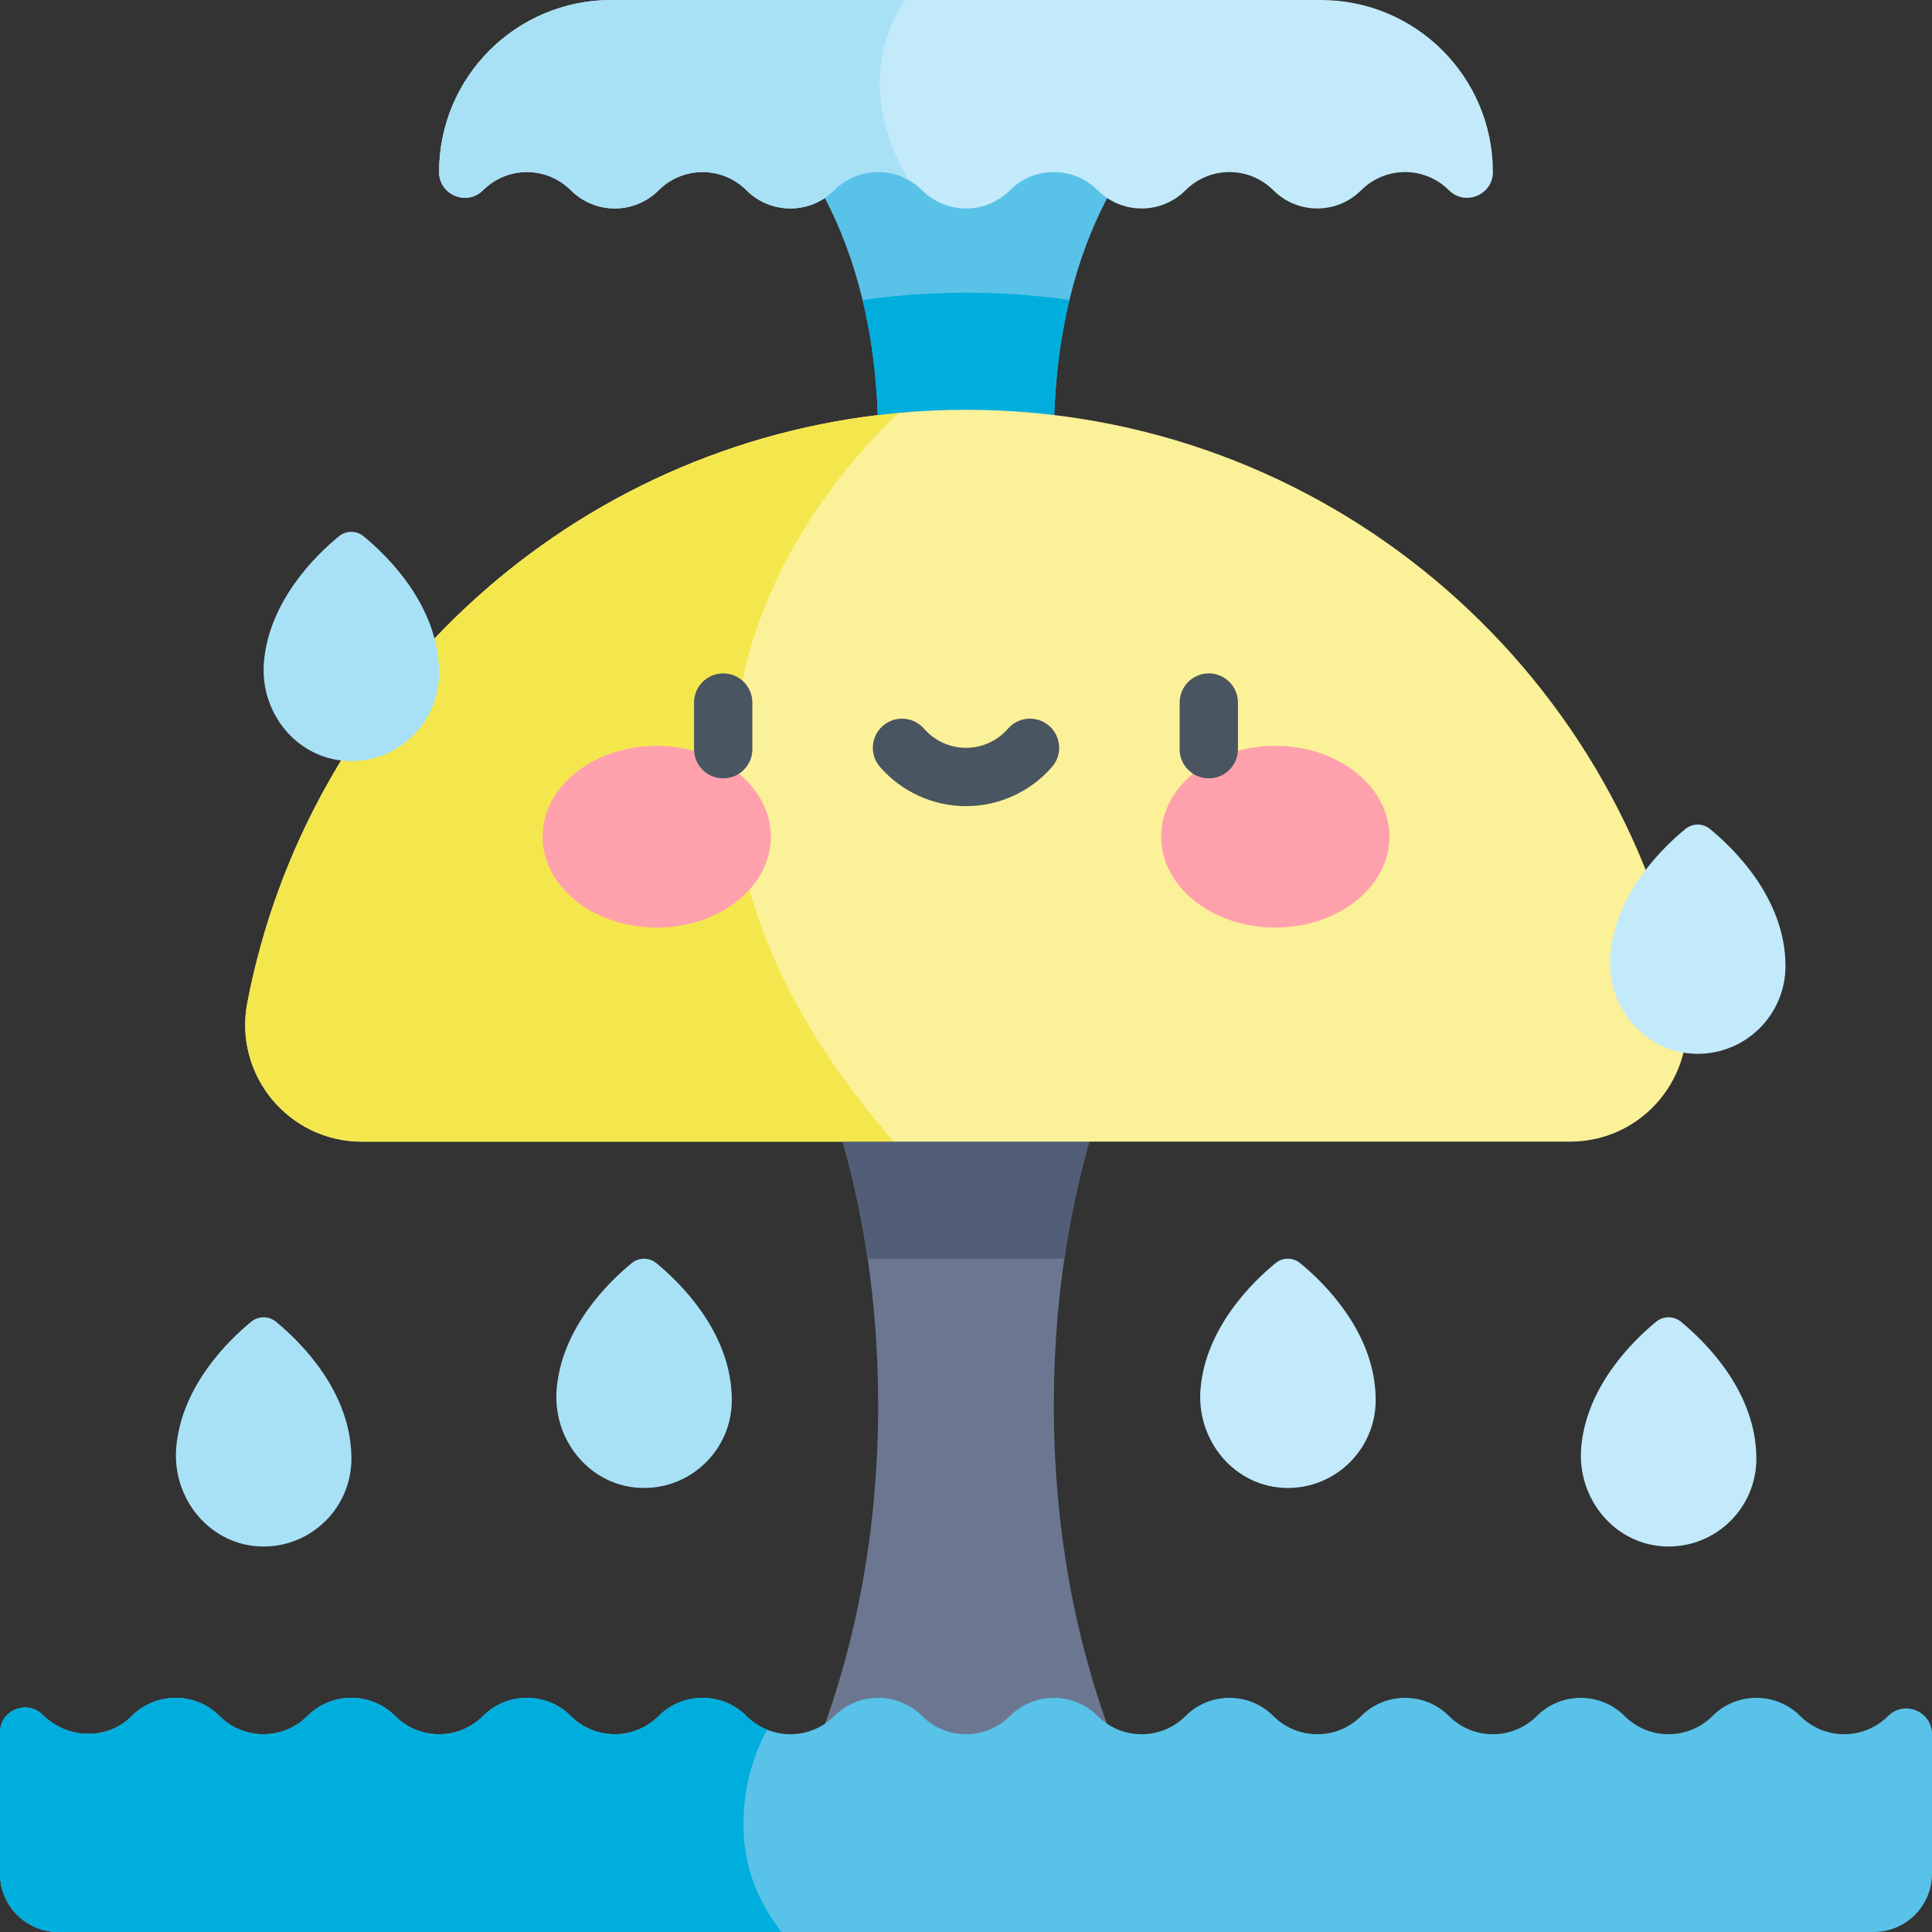
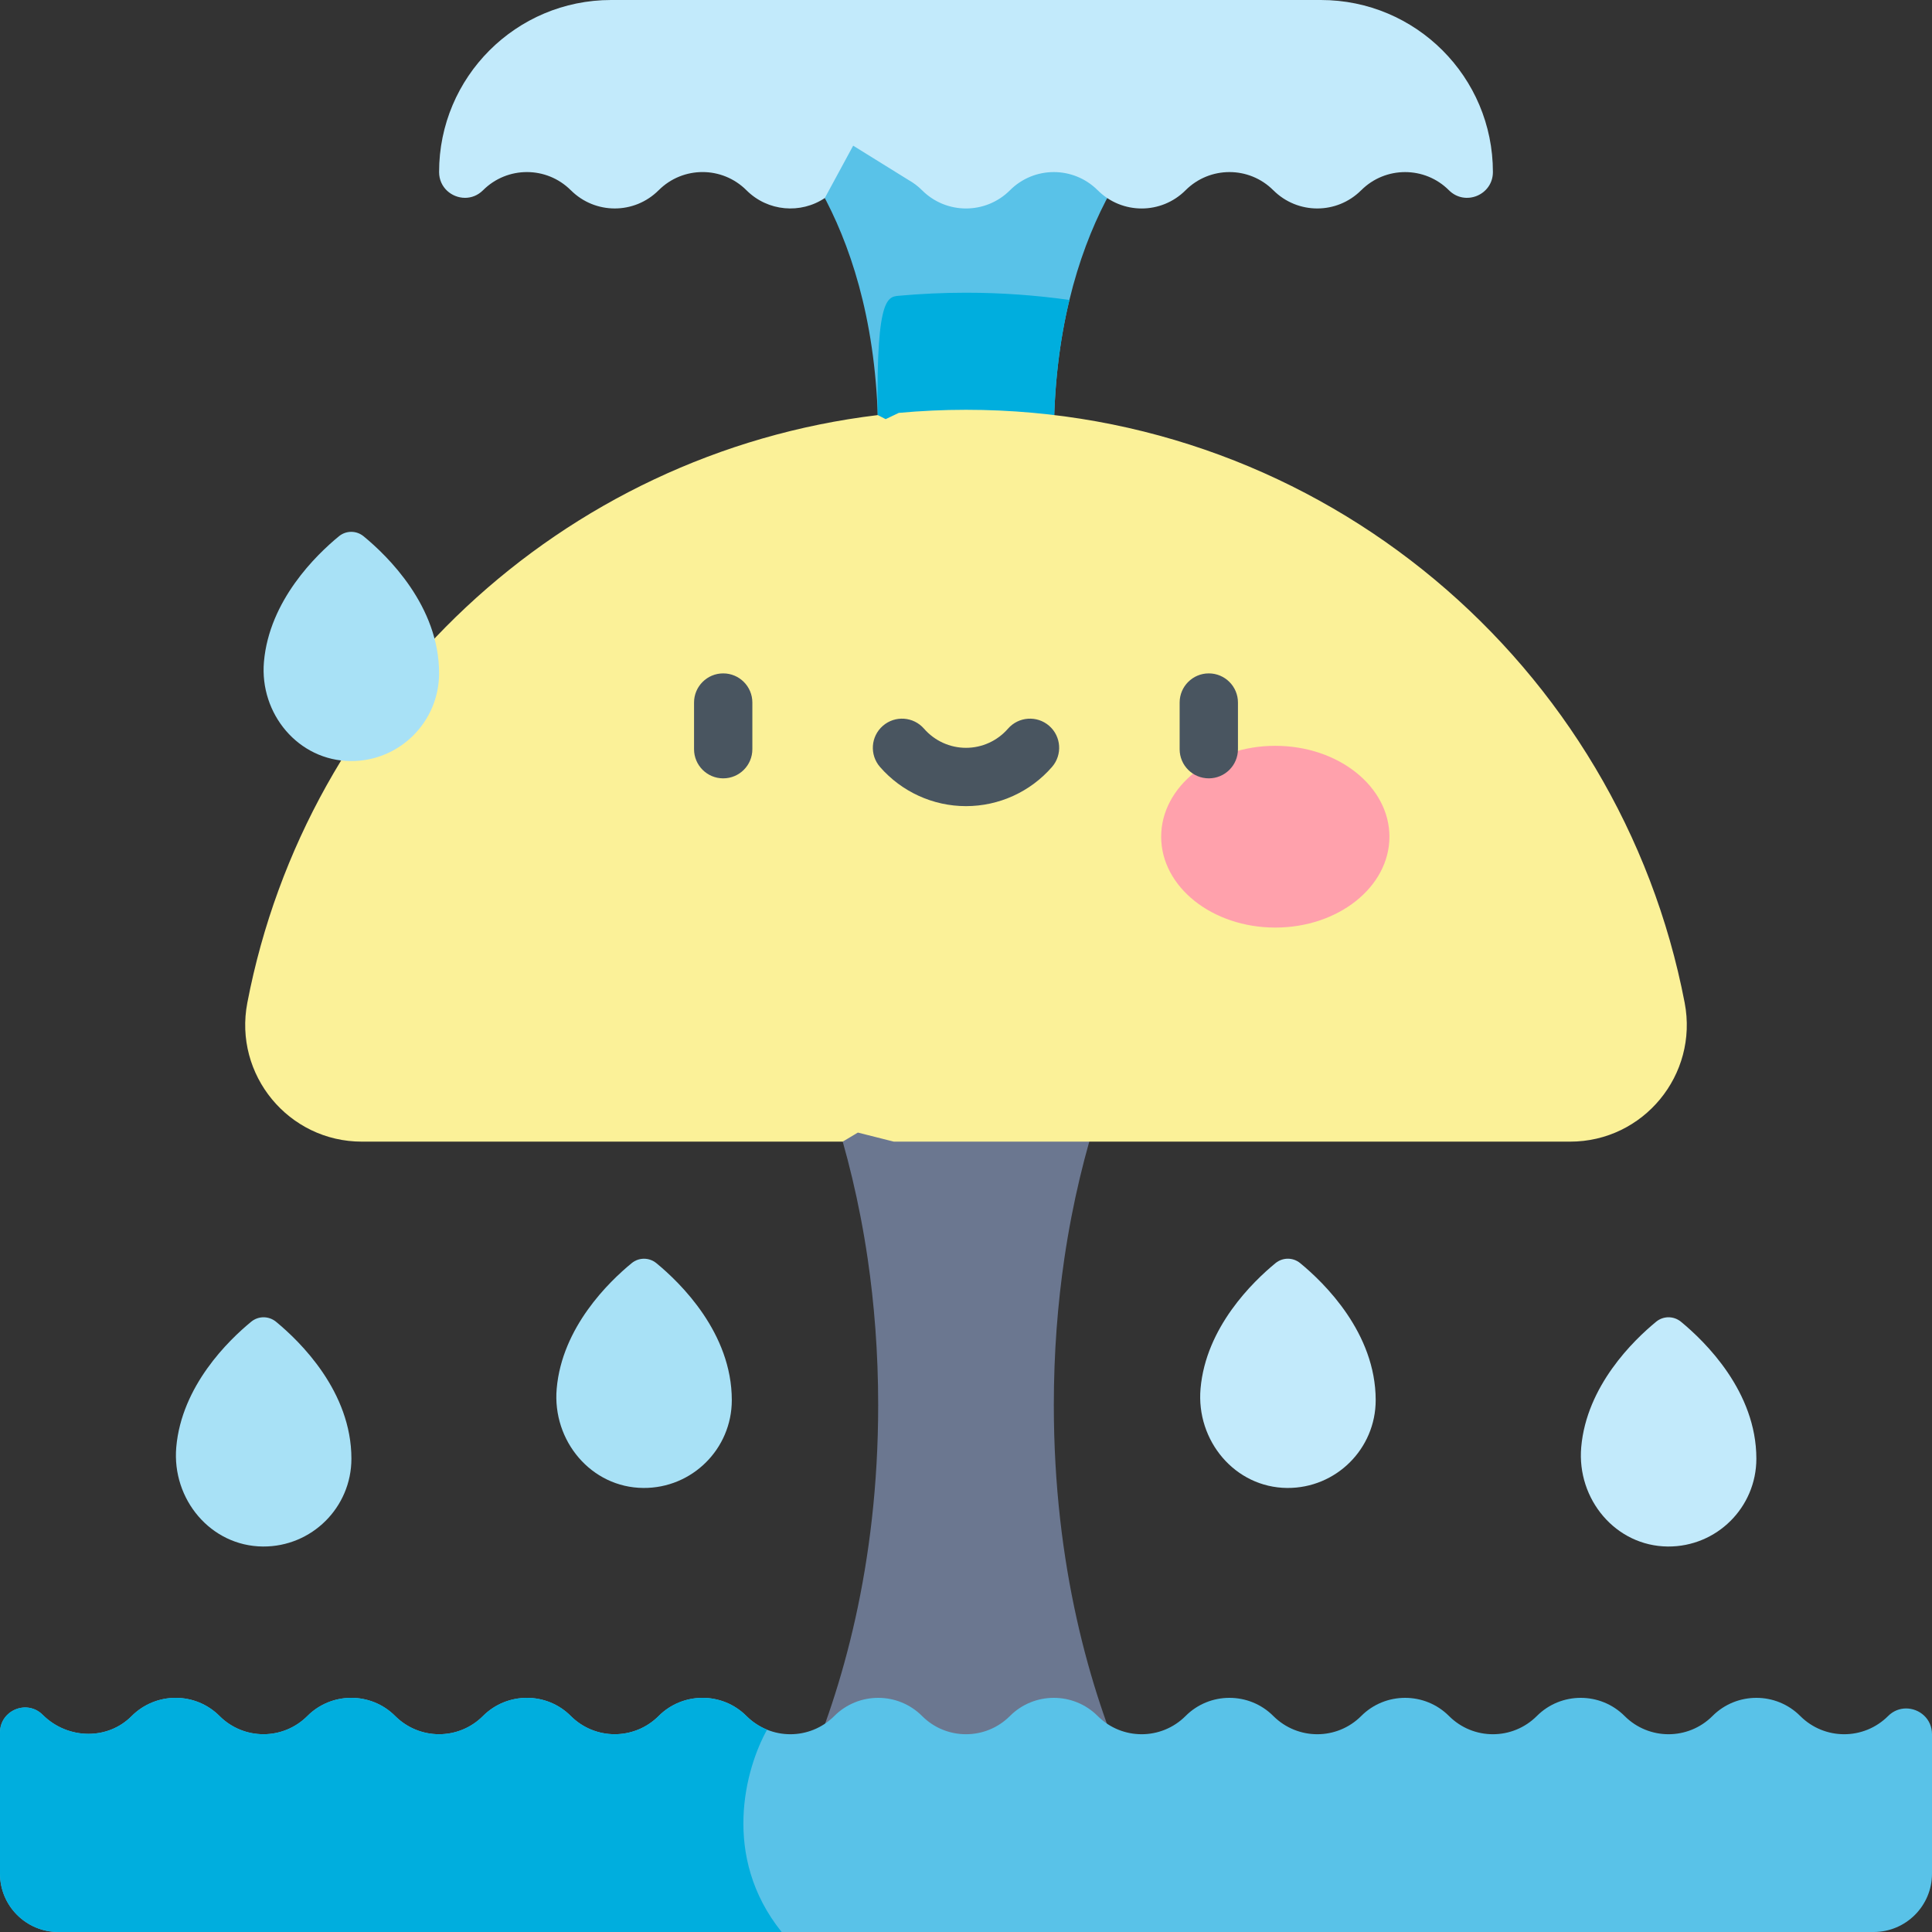
<svg xmlns="http://www.w3.org/2000/svg" width="55" height="55" viewBox="0 0 55 55" fill="none">
  <rect x="0" y="0" width="55" height="55" fill="#333333" stroke="none" />
  <path d="M30 40C30 49.166 34.167 54.167 34.167 54.167H20.833C20.833 54.167 25 49.166 25 40C25 38.498 24.888 37.108 24.701 35.833C23.746 29.33 20.833 25.834 20.833 25.834H34.167C34.167 25.834 31.254 29.33 30.299 35.833C30.112 37.108 30 38.498 30 40Z" fill="#6B7790" />
-   <path d="M34.167 25.834C34.167 25.834 31.254 29.33 30.299 35.833H24.701C23.746 29.33 20.833 25.834 20.833 25.834H34.167Z" fill="#525E77" />
  <path d="M34.167 2.5C34.167 2.5 31.517 4.091 30.444 8.539C30.171 9.668 30 10.981 30 12.5H25C25 10.983 24.829 9.67 24.557 8.541C23.485 4.091 20.833 2.5 20.833 2.5H34.167Z" fill="#59C2E8" />
-   <path d="M30.444 8.539C30.171 9.668 30 10.982 30 12.5H25C25 10.983 24.829 9.67 24.557 8.541C24.898 8.491 25.241 8.451 25.586 8.42C26.216 8.363 26.855 8.333 27.5 8.333C28.5 8.333 29.482 8.404 30.444 8.539Z" fill="#00AEDE" />
+   <path d="M30.444 8.539C30.171 9.668 30 10.982 30 12.5H25C24.898 8.491 25.241 8.451 25.586 8.42C26.216 8.363 26.855 8.333 27.5 8.333C28.5 8.333 29.482 8.404 30.444 8.539Z" fill="#00AEDE" />
  <path d="M44.698 32.5H25.445L24.422 32.242L23.99 32.5H10.302C8.215 32.5 6.647 30.597 7.041 28.546C8.734 19.736 15.975 12.899 24.988 11.817H24.989L25.213 11.932L25.586 11.754C26.216 11.696 26.855 11.666 27.5 11.666C37.655 11.666 46.111 18.931 47.959 28.546C48.353 30.597 46.786 32.5 44.698 32.5Z" fill="#FBF198" />
-   <path d="M25.445 32.5H10.302C8.215 32.5 6.647 30.596 7.041 28.546C8.771 19.542 16.297 12.599 25.586 11.754C23.534 13.668 16.142 21.811 25.445 32.5Z" fill="#F4E74D" />
  <path d="M12.5 19.166C12.5 20.553 11.371 21.676 9.982 21.666C8.494 21.656 7.385 20.321 7.514 18.839C7.667 17.093 9.001 15.798 9.649 15.266C9.854 15.098 10.147 15.099 10.351 15.267C11.04 15.832 12.5 17.256 12.5 19.166Z" fill="#A8E1F6" />
-   <path d="M50.829 27.5C50.829 28.887 49.7 30.01 48.311 30C46.824 29.99 45.714 28.655 45.843 27.173C45.996 25.427 47.33 24.132 47.979 23.6C48.183 23.432 48.476 23.433 48.681 23.601C49.37 24.166 50.829 25.59 50.829 27.5Z" fill="#C2EAFB" />
  <path d="M39.163 39.859C39.163 41.245 38.034 42.368 36.645 42.359C35.157 42.348 34.047 41.013 34.177 39.531C34.329 37.785 35.664 36.49 36.312 35.958C36.517 35.791 36.81 35.791 37.014 35.959C37.703 36.525 39.163 37.949 39.163 39.859Z" fill="#C2EAFB" />
  <path d="M50 41.526C50 42.913 48.871 44.035 47.482 44.026C45.994 44.015 44.885 42.68 45.014 41.198C45.167 39.452 46.501 38.157 47.149 37.625C47.354 37.458 47.647 37.459 47.852 37.626C48.54 38.192 50 39.615 50 41.526Z" fill="#C2EAFB" />
  <path d="M20.833 39.859C20.833 41.246 19.704 42.369 18.315 42.359C16.828 42.348 15.718 41.014 15.848 39.532C16 37.785 17.334 36.491 17.983 35.959C18.187 35.791 18.48 35.792 18.685 35.959C19.374 36.525 20.833 37.949 20.833 39.859Z" fill="#A8E1F6" />
  <path d="M10.004 41.526C10.004 42.913 8.875 44.035 7.486 44.026C5.998 44.015 4.889 42.68 5.018 41.198C5.171 39.452 6.505 38.157 7.153 37.625C7.358 37.458 7.651 37.459 7.856 37.626C8.544 38.192 10.004 39.615 10.004 41.526Z" fill="#A8E1F6" />
  <path d="M55 49.369V53.34C55 54.256 54.256 55 53.34 55H1.66C0.744 55 0 54.256 0 53.34V49.323C0 48.688 0.768 48.369 1.217 48.819C1.574 49.175 2.047 49.359 2.519 49.359C2.966 49.359 3.409 49.194 3.746 48.855C4.092 48.508 4.547 48.334 4.999 48.334C5.452 48.334 5.905 48.506 6.25 48.852C6.595 49.197 7.048 49.37 7.501 49.37C7.952 49.37 8.405 49.197 8.75 48.852C9.095 48.506 9.548 48.334 10 48.334C10.452 48.334 10.905 48.506 11.25 48.852C11.596 49.197 12.047 49.37 12.5 49.37C12.953 49.37 13.404 49.197 13.749 48.852C14.095 48.506 14.547 48.334 15 48.334C15.453 48.334 15.905 48.506 16.25 48.852C16.595 49.197 17.048 49.37 17.499 49.37C17.952 49.37 18.405 49.197 18.75 48.852C19.095 48.506 19.548 48.334 20.001 48.334C20.452 48.334 20.905 48.506 21.25 48.852C21.423 49.024 21.623 49.154 21.837 49.241C22.049 49.327 22.274 49.37 22.5 49.37C22.952 49.37 23.405 49.197 23.75 48.852C24.096 48.506 24.548 48.334 25.001 48.334C25.453 48.334 25.905 48.506 26.251 48.852C26.595 49.197 27.047 49.37 27.5 49.37C27.953 49.37 28.405 49.197 28.75 48.852C29.095 48.506 29.548 48.334 29.999 48.334C30.452 48.334 30.904 48.506 31.25 48.852C31.595 49.197 32.048 49.37 32.501 49.37C32.952 49.37 33.405 49.197 33.75 48.852C34.095 48.506 34.548 48.334 34.999 48.334C35.452 48.334 35.905 48.506 36.25 48.852C36.596 49.197 37.048 49.37 37.501 49.37C37.953 49.37 38.405 49.197 38.75 48.852C39.095 48.506 39.547 48.334 40 48.334C40.453 48.334 40.905 48.506 41.251 48.852C41.596 49.197 42.047 49.37 42.5 49.37C42.953 49.37 43.404 49.197 43.75 48.852C44.095 48.506 44.547 48.334 45 48.334C45.452 48.334 45.904 48.506 46.25 48.852C46.595 49.197 47.048 49.37 47.499 49.37C47.952 49.37 48.405 49.197 48.75 48.852C49.095 48.506 49.548 48.334 50.001 48.334C50.452 48.334 50.905 48.506 51.25 48.852C51.595 49.197 52.048 49.37 52.5 49.37C52.952 49.37 53.405 49.197 53.75 48.852C53.9 48.702 54.083 48.636 54.263 48.636C54.639 48.636 55 48.928 55 49.369Z" fill="#59C2E8" />
  <path d="M22.252 55H1.66C0.744 55 0 54.256 0 53.34V49.323C0 48.688 0.768 48.369 1.217 48.819C1.574 49.175 2.047 49.359 2.519 49.359C2.966 49.359 3.409 49.194 3.746 48.855C4.092 48.508 4.547 48.334 4.999 48.334C5.452 48.334 5.905 48.506 6.25 48.852C6.595 49.197 7.048 49.37 7.501 49.37C7.952 49.37 8.405 49.197 8.75 48.852C9.095 48.506 9.548 48.334 10 48.334C10.452 48.334 10.905 48.506 11.25 48.852C11.596 49.197 12.047 49.37 12.5 49.37C12.953 49.37 13.404 49.197 13.749 48.852C14.095 48.506 14.547 48.334 15 48.334C15.453 48.334 15.905 48.506 16.25 48.852C16.595 49.197 17.048 49.37 17.499 49.37C17.952 49.37 18.405 49.197 18.75 48.852C19.095 48.506 19.548 48.334 20.001 48.334C20.452 48.334 20.905 48.506 21.25 48.852C21.423 49.024 21.623 49.154 21.837 49.241C21.223 50.337 20.523 52.85 22.252 55Z" fill="#00AEDE" />
  <path d="M42.5 4.897C42.5 5.55 41.711 5.877 41.249 5.417C40.904 5.071 40.452 4.899 40 4.899C39.548 4.899 39.096 5.071 38.75 5.417H38.749C38.059 6.107 36.941 6.107 36.25 5.417H36.249C35.56 4.726 34.441 4.726 33.75 5.417C33.405 5.762 32.952 5.935 32.501 5.935C32.048 5.935 31.595 5.762 31.251 5.417H31.25C30.559 4.726 29.441 4.726 28.751 5.417L28.75 5.418C28.059 6.107 26.941 6.107 26.251 5.418L26.25 5.417C26.131 5.298 25.999 5.2 25.86 5.122L24.288 4.147L23.48 5.638C22.794 6.097 21.857 6.023 21.25 5.416C20.905 5.071 20.452 4.898 20.001 4.898C19.548 4.898 19.095 5.071 18.751 5.416H18.75C18.06 6.107 16.942 6.107 16.251 5.416H16.25C15.559 4.726 14.442 4.726 13.751 5.416C13.601 5.565 13.419 5.632 13.239 5.632C12.862 5.632 12.5 5.339 12.5 4.897C12.5 3.545 13.048 2.321 13.935 1.434C14.821 0.548 16.045 0 17.397 0H37.603C40.308 0 42.5 2.192 42.5 4.897Z" fill="#C2EAFB" />
-   <path d="M25.86 5.122C25.187 4.746 24.323 4.844 23.75 5.417H23.749C23.06 6.107 21.941 6.107 21.25 5.417C20.905 5.071 20.452 4.899 20.001 4.899C19.548 4.899 19.095 5.071 18.751 5.417H18.75C18.059 6.107 16.942 6.107 16.251 5.417H16.25C15.559 4.726 14.441 4.726 13.751 5.417C13.601 5.565 13.419 5.632 13.238 5.632C12.862 5.632 12.5 5.339 12.5 4.898C12.5 3.545 13.048 2.321 13.935 1.435C14.821 0.548 16.045 0 17.397 0H25.756C25.184 0.869 24.443 2.684 25.86 5.122Z" fill="#A8E1F6" />
-   <path d="M18.695 26.406C20.489 26.406 21.944 25.248 21.944 23.819C21.944 22.39 20.489 21.232 18.695 21.232C16.901 21.232 15.446 22.39 15.446 23.819C15.446 25.248 16.901 26.406 18.695 26.406Z" fill="#FFA1AC" />
  <path d="M36.305 26.406C38.099 26.406 39.554 25.248 39.554 23.819C39.554 22.39 38.099 21.232 36.305 21.232C34.511 21.232 33.056 22.39 33.056 23.819C33.056 25.248 34.511 26.406 36.305 26.406Z" fill="#FFA1AC" />
  <path d="M20.588 22.158C20.13 22.158 19.758 21.787 19.758 21.328V20C19.758 19.542 20.13 19.17 20.588 19.17C21.047 19.17 21.418 19.542 21.418 20V21.328C21.418 21.787 21.047 22.158 20.588 22.158Z" fill="#495560" />
  <path d="M34.412 22.158C33.953 22.158 33.582 21.787 33.582 21.328V20C33.582 19.542 33.953 19.17 34.412 19.17C34.87 19.17 35.242 19.542 35.242 20V21.328C35.242 21.787 34.87 22.158 34.412 22.158Z" fill="#495560" />
  <path d="M27.5 22.949C26.562 22.949 25.67 22.542 25.052 21.834C24.751 21.488 24.787 20.964 25.133 20.663C25.478 20.362 26.003 20.398 26.304 20.743C26.606 21.09 27.042 21.289 27.5 21.289C27.958 21.289 28.394 21.09 28.696 20.743C28.997 20.398 29.522 20.362 29.868 20.663C30.213 20.964 30.249 21.488 29.948 21.834C29.331 22.543 28.438 22.949 27.5 22.949Z" fill="#495560" />
</svg>